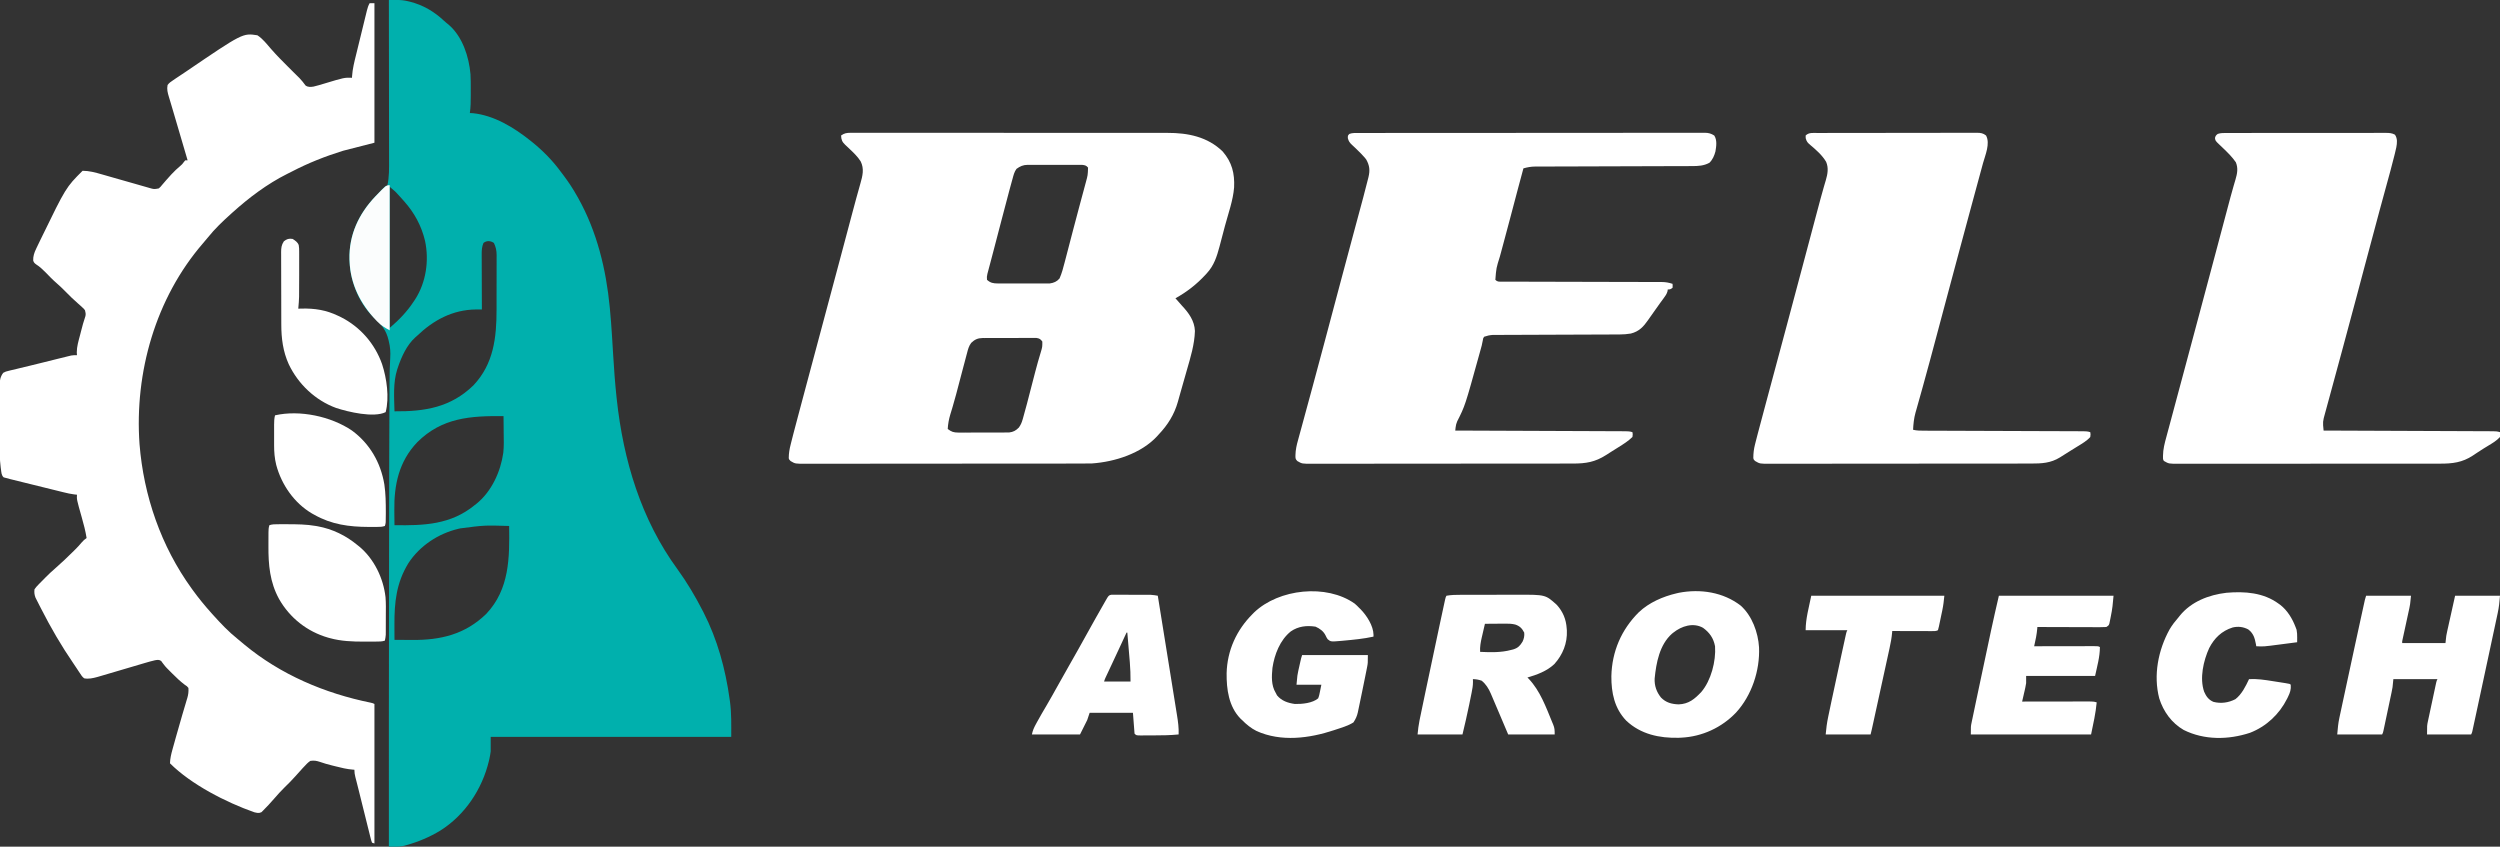
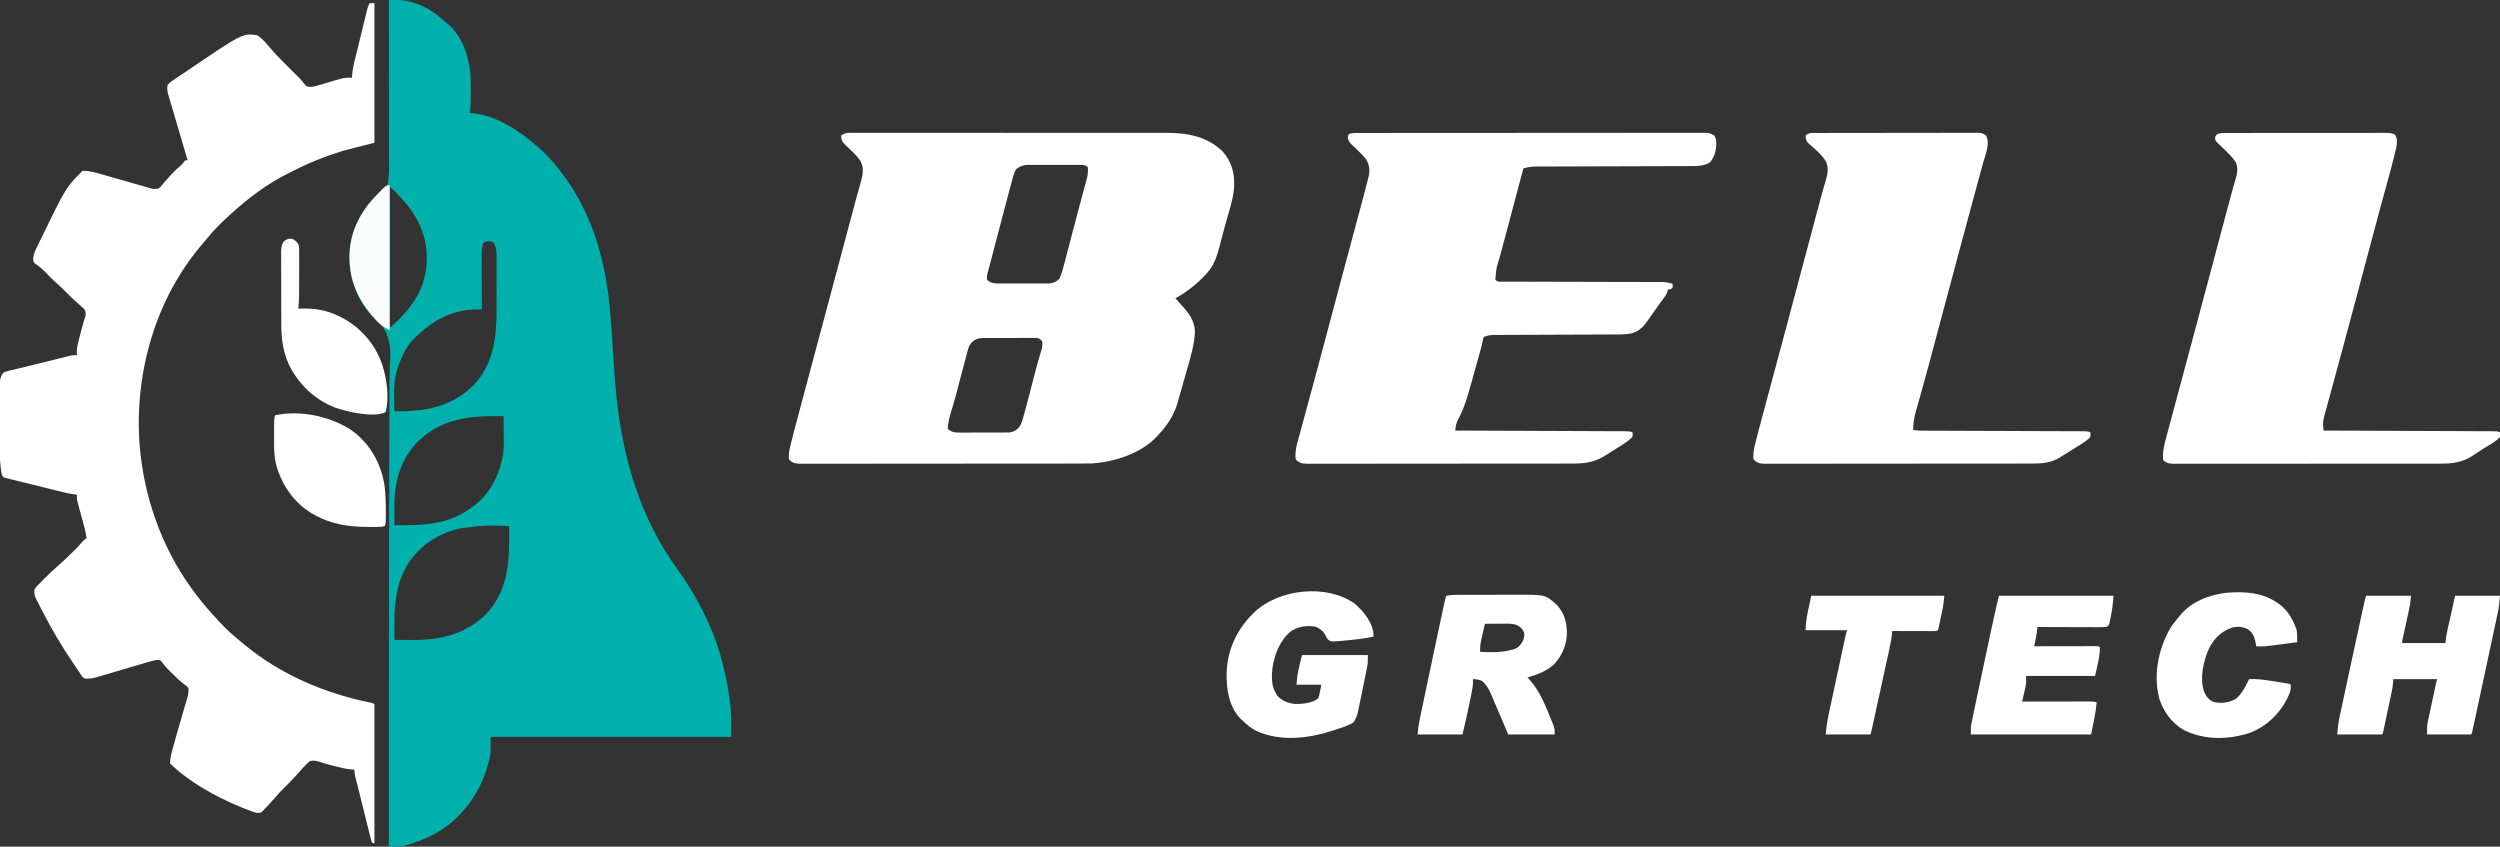
<svg xmlns="http://www.w3.org/2000/svg" version="1.1" width="3118" height="1056">
  <rect width="100%" height="100%" fill="#333333" stroke="none" />
  <path d="M0 0 C2.399 -0.017 4.798 -0.029 7.198 -0.039 C7.872 -0.045 8.547 -0.05 9.243 -0.055 C14.329 -0.071 19.008 0.357 23.938 1.562 C24.683 1.738 25.428 1.914 26.196 2.095 C42.504 6.2 56.457 14.363 68.699 25.863 C70.754 27.772 72.873 29.501 75.062 31.25 C91.975 46.082 99.906 70.882 101.797 92.588 C102.176 98.96 102.147 105.335 102.13 111.716 C102.125 114.127 102.13 116.538 102.137 118.949 C102.14 126.358 102.069 133.652 101 141 C102.299 141.062 103.599 141.124 104.938 141.188 C131.245 143.926 155.755 158.929 176 175 C176.571 175.452 177.142 175.905 177.73 176.371 C191.22 187.169 203.386 199.338 213.681 213.223 C215.041 215.055 216.421 216.869 217.805 218.684 C224.173 227.109 229.845 235.784 235 245 C235.642 246.14 235.642 246.14 236.296 247.303 C259.542 288.988 270.884 335.749 275.461 382.98 C275.524 383.633 275.588 384.286 275.653 384.959 C276.723 396.077 277.542 407.205 278.246 418.352 C278.296 419.136 278.345 419.92 278.396 420.728 C278.851 427.965 279.292 435.203 279.727 442.441 C280.8 460.251 282.068 478.009 283.984 495.75 C284.064 496.492 284.143 497.234 284.225 497.998 C292.431 573.964 314.552 647.934 360.052 710.081 C371.764 726.2 381.873 743.304 391 761 C391.706 762.362 391.706 762.362 392.425 763.751 C409.814 797.682 419.775 834.354 425 872 C425.131 872.93 425.263 873.859 425.398 874.817 C427.411 889.634 427 903.908 427 919 C328 919 229 919 127 919 C127 924.94 127 930.88 127 937 C126.559 940.401 126.12 943.411 125.312 946.688 C125.132 947.472 124.951 948.256 124.765 949.064 C116.38 984.24 94.86 1016.61 64 1036 C50.718 1043.997 36.933 1049.859 22 1054 C21.29 1054.206 20.581 1054.412 19.85 1054.625 C15.243 1055.824 10.97 1056.09 6.206 1056.051 C5.042 1056.044 3.878 1056.036 2.678 1056.029 C1.795 1056.019 0.911 1056.01 0 1056 C-0.057 966.109 -0.093 876.217 0.39 585.409 C0.424 576.139 0.458 566.869 0.49 557.599 C0.538 543.563 0.593 529.526 0.653 515.49 C0.673 510.662 0.692 505.834 0.709 501.005 C0.729 495.471 0.753 489.936 0.78 484.401 C0.79 482.421 0.797 480.44 0.803 478.46 C0.837 467.61 1.057 456.805 1.704 445.973 C2.094 439.061 1.713 432.739 0 426 C-0.147 425.356 -0.295 424.713 -0.446 424.05 C-3.247 412.326 -8.48 405.636 -17.238 397.551 C-36.168 380.073 -47.323 354.001 -48.91 328.488 C-48.94 327.667 -48.969 326.846 -49 326 C-49.04 325.148 -49.08 324.296 -49.121 323.418 C-49.878 293.005 -37.583 266.81 -17.047 245.172 C-16.032 244.113 -15.017 243.056 -14 242 C-13.266 241.233 -13.266 241.233 -12.518 240.451 C-6.611 234.304 -6.611 234.304 -4 232 C-3.34 232 -2.68 232 -2 232 C0.559 220.877 0.269 209.787 0.227 198.442 C0.226 196.273 0.227 194.104 0.228 191.935 C0.229 186.076 0.217 180.217 0.203 174.359 C0.19 168.225 0.189 162.091 0.187 155.957 C0.181 144.355 0.164 132.753 0.144 121.152 C0.122 107.938 0.111 94.724 0.101 81.509 C0.08 54.34 0.045 27.17 0 0 Z M1 233 C1 291.08 1 349.16 1 409 C12.726 398.949 22.532 388.895 31 376 C31.574 375.149 32.147 374.298 32.738 373.422 C46.454 352.015 50.349 325.043 45.098 300.355 C40.606 281.525 31.831 265.42 19 251 C18.516 250.455 18.031 249.911 17.532 249.35 C15.968 247.6 14.393 245.86 12.812 244.125 C12.325 243.589 11.838 243.053 11.337 242.501 C10.623 241.731 10.623 241.731 9.895 240.945 C9.481 240.497 9.066 240.048 8.64 239.586 C6.223 237.249 3.583 235.153 1 233 Z M118 303 C116.061 307.606 115.722 311.821 115.773 316.75 C115.773 317.501 115.772 318.253 115.772 319.028 C115.773 321.495 115.789 323.962 115.805 326.43 C115.808 328.147 115.811 329.865 115.813 331.583 C115.821 336.091 115.841 340.599 115.863 345.106 C115.883 349.711 115.892 354.317 115.902 358.922 C115.924 367.948 115.958 376.974 116 386 C114.982 385.995 114.982 385.995 113.944 385.99 C113.049 385.987 112.155 385.984 111.233 385.981 C110.348 385.978 109.463 385.975 108.552 385.971 C79.412 386.302 55.454 399.363 35 419 C34.033 419.837 34.033 419.837 33.047 420.691 C22.224 430.376 15.492 445.457 11 459 C10.776 459.672 10.551 460.344 10.32 461.036 C5.103 477.688 6.624 495.768 7 513 C45.201 513.327 77.263 508.015 105.508 480.562 C130.717 453.86 134.328 421.022 134.301 385.891 C134.305 383.741 134.309 381.592 134.314 379.442 C134.321 374.982 134.321 370.521 134.316 366.061 C134.31 360.358 134.327 354.656 134.35 348.954 C134.365 344.534 134.366 340.114 134.363 335.694 C134.363 333.591 134.368 331.487 134.378 329.384 C134.391 326.451 134.384 323.519 134.372 320.587 C134.38 319.731 134.388 318.875 134.395 317.992 C134.346 312.355 133.418 308.122 131 303 C126.822 300.215 122.128 299.757 118 303 Z M35.439 551.495 C12.613 575.367 6.333 604.668 6.812 636.688 C6.828 638.48 6.841 640.272 6.854 642.064 C6.886 646.377 6.937 650.688 7 655 C43.78 655.586 77.333 654.358 107 630 C107.703 629.461 108.405 628.922 109.129 628.367 C128.148 613.075 139.447 588.162 142.73 564.533 C143.616 556.213 143.299 547.79 143.188 539.438 C143.172 537.443 143.159 535.449 143.146 533.455 C143.114 528.636 143.062 523.818 143 519 C101.866 518.542 66.219 520.868 35.439 551.495 Z M89 659 C88.264 659.166 87.529 659.333 86.771 659.504 C61.692 665.431 38.66 680.574 24.438 702.25 C9.321 726.869 6.8 751.014 6.938 779.312 C6.943 781.132 6.947 782.952 6.951 784.771 C6.962 789.181 6.979 793.59 7 798 C12.385 798.05 17.771 798.086 23.156 798.11 C24.98 798.12 26.804 798.133 28.628 798.151 C64.669 798.488 95.121 791.21 121.508 765.562 C150.522 734.83 150.565 695.615 150 656 C119.309 655.059 119.309 655.059 89 659 Z " fill="#00B0AD" transform="translate(485,0)" />
  <path d="M0 0 C1.98 0 3.96 0 6 0 C6 57.42 6 114.84 6 174 C-6.87 177.3 -19.74 180.6 -33 184 C-55.266 190.91 -76.439 199.251 -97.101 210.02 C-99.028 211.014 -100.969 211.975 -102.914 212.934 C-127.73 225.361 -150.414 242.485 -171 261 C-171.574 261.516 -172.148 262.032 -172.739 262.563 C-183.02 271.851 -193.061 281.284 -201.707 292.148 C-203.698 294.624 -205.746 297.034 -207.831 299.431 C-266.943 367.799 -293.343 460.566 -286.984 549.855 C-281.857 614.432 -260.068 677.426 -222 730 C-221.527 730.657 -221.055 731.313 -220.568 731.99 C-213.233 742.131 -205.366 751.695 -197 761 C-196.489 761.568 -195.979 762.137 -195.453 762.723 C-185.823 773.395 -176.033 783.852 -164.754 792.805 C-161.926 795.059 -159.186 797.399 -156.438 799.75 C-111.008 837.453 -55.982 860.734 1.467 872.418 C4 873 4 873 6 874 C6 931.42 6 988.84 6 1048 C5.01 1047.67 4.02 1047.34 3 1047 C1.983 1044.292 1.983 1044.292 1.071 1040.623 C0.901 1039.956 0.731 1039.289 0.557 1038.602 C-0.004 1036.382 -0.547 1034.158 -1.09 1031.934 C-1.478 1030.381 -1.868 1028.829 -2.259 1027.277 C-3.29 1023.171 -4.305 1019.062 -5.317 1014.951 C-6.334 1010.83 -7.366 1006.713 -8.396 1002.596 C-10.093 995.811 -11.783 989.024 -13.454 982.233 C-14.336 978.657 -15.232 975.087 -16.152 971.521 C-16.339 970.793 -16.525 970.066 -16.717 969.316 C-17.072 967.934 -17.43 966.552 -17.793 965.172 C-18.615 961.954 -19 959.358 -19 956 C-19.559 955.967 -20.117 955.934 -20.693 955.9 C-28.373 955.302 -35.617 953.543 -43.062 951.625 C-44.277 951.321 -45.492 951.017 -46.744 950.703 C-51.866 949.404 -56.905 948.085 -61.871 946.273 C-66.273 944.804 -69.351 944.257 -74 945 C-76.931 946.969 -79.197 949.394 -81.562 952 C-82.183 952.648 -82.804 953.297 -83.443 953.965 C-86.544 957.231 -89.522 960.591 -92.465 964 C-96.74 968.92 -101.388 973.439 -106.039 978 C-110.584 982.492 -114.84 987.151 -119 992 C-123.587 997.209 -128.205 1002.413 -133.188 1007.25 C-133.759 1007.812 -134.33 1008.374 -134.918 1008.953 C-138.175 1010.591 -140.512 1009.794 -144 1009 C-179.112 996.638 -222.655 974.345 -249 948 C-248.844 942.073 -247.491 936.382 -245.883 930.707 C-245.67 929.934 -245.456 929.162 -245.237 928.366 C-244.54 925.846 -243.832 923.329 -243.125 920.812 C-242.636 919.05 -242.147 917.287 -241.659 915.524 C-239.118 906.383 -236.506 897.264 -233.824 888.164 C-233.443 886.865 -233.443 886.865 -233.053 885.539 C-231.833 881.389 -230.603 877.241 -229.354 873.099 C-228.909 871.596 -228.464 870.093 -228.02 868.59 C-227.814 867.922 -227.608 867.254 -227.396 866.565 C-226.141 862.277 -225.665 858.46 -226 854 C-227.752 851.839 -227.752 851.839 -230.375 850.188 C-236.131 845.852 -241.174 841.05 -246.25 835.938 C-247.006 835.182 -247.762 834.426 -248.541 833.647 C-249.642 832.536 -249.642 832.536 -250.766 831.402 C-251.844 830.315 -251.844 830.315 -252.943 829.207 C-255 827 -255 827 -256.822 824.625 C-257.391 823.884 -257.961 823.143 -258.547 822.379 C-259.025 821.705 -259.503 821.032 -259.995 820.338 C-262.669 818.553 -264.613 818.941 -267.696 819.48 C-271.997 820.451 -276.214 821.651 -280.438 822.914 C-281.435 823.207 -282.432 823.5 -283.459 823.801 C-286.641 824.737 -289.821 825.681 -293 826.625 C-295.073 827.236 -297.146 827.847 -299.219 828.457 C-303.369 829.679 -307.519 830.904 -311.668 832.13 C-318.194 834.058 -324.72 835.983 -331.25 837.898 C-332.256 838.195 -333.262 838.492 -334.299 838.798 C-335.236 839.073 -336.174 839.347 -337.141 839.63 C-337.961 839.871 -338.781 840.113 -339.626 840.361 C-344.961 841.797 -350.5 843.111 -356 842 C-358.437 840.213 -359.85 837.981 -361.438 835.438 C-361.897 834.756 -362.357 834.075 -362.831 833.374 C-363.783 831.955 -364.723 830.527 -365.649 829.09 C-366.89 827.17 -368.166 825.283 -369.465 823.402 C-384.394 801.666 -397.689 778.774 -409.648 755.287 C-410.377 753.857 -411.111 752.429 -411.849 751.003 C-412.888 748.991 -413.907 746.97 -414.922 744.945 C-415.813 743.19 -415.813 743.19 -416.722 741.399 C-418.135 737.64 -418.396 734.983 -418 731 C-416.4 728.709 -415.023 727.041 -413.062 725.125 C-412.563 724.611 -412.064 724.097 -411.55 723.568 C-410.048 722.029 -408.525 720.515 -407 719 C-406.19 718.166 -405.381 717.332 -404.547 716.473 C-400.61 712.446 -396.534 708.656 -392.27 704.98 C-384.245 697.978 -376.545 690.639 -369 683.125 C-368.377 682.507 -367.755 681.889 -367.113 681.252 C-364.378 678.507 -361.749 675.757 -359.312 672.742 C-357.303 670.359 -355.504 668.793 -353 667 C-354.37 658.266 -356.583 649.871 -359 641.375 C-365.376 618.828 -365.376 618.828 -365 613 C-366.149 612.875 -367.298 612.749 -368.482 612.62 C-372.838 612.073 -377.025 611.144 -381.28 610.082 C-382.065 609.89 -382.85 609.698 -383.658 609.5 C-386.227 608.871 -388.793 608.234 -391.359 607.598 C-393.154 607.155 -394.949 606.713 -396.744 606.271 C-400.494 605.347 -404.243 604.419 -407.991 603.49 C-412.793 602.298 -417.598 601.116 -422.403 599.935 C-426.104 599.025 -429.805 598.111 -433.505 597.194 C-435.277 596.756 -437.049 596.32 -438.821 595.885 C-441.294 595.277 -443.766 594.663 -446.237 594.047 C-447.333 593.78 -447.333 593.78 -448.451 593.507 C-450.31 593.04 -452.156 592.523 -454 592 C-455.177 591.693 -455.177 591.693 -456.377 591.38 C-459.221 588.961 -459.248 585.387 -459.723 581.868 C-459.845 581.026 -459.966 580.184 -460.092 579.316 C-461.498 568.614 -461.453 557.889 -461.434 547.113 C-461.438 544.873 -461.443 542.632 -461.449 540.392 C-461.458 535.737 -461.456 531.082 -461.446 526.427 C-461.434 520.474 -461.455 514.523 -461.484 508.57 C-461.502 503.961 -461.502 499.351 -461.496 494.742 C-461.496 492.546 -461.502 490.351 -461.515 488.155 C-461.53 485.093 -461.519 482.032 -461.502 478.97 C-461.516 477.627 -461.516 477.627 -461.531 476.257 C-461.464 470.51 -460.511 465.694 -457 461 C-453.835 459.364 -453.835 459.364 -450.02 458.453 C-449.314 458.275 -448.609 458.097 -447.882 457.913 C-445.532 457.327 -443.174 456.789 -440.812 456.25 C-439.151 455.846 -437.49 455.439 -435.83 455.03 C-432.212 454.143 -428.59 453.275 -424.964 452.421 C-418.547 450.903 -412.153 449.3 -405.758 447.695 C-401.318 446.586 -396.878 445.48 -392.438 444.375 C-391.354 444.105 -390.27 443.835 -389.154 443.557 C-386.061 442.789 -382.966 442.03 -379.871 441.273 C-378.946 441.043 -378.02 440.812 -377.067 440.574 C-376.207 440.366 -375.348 440.158 -374.463 439.943 C-373.718 439.76 -372.973 439.577 -372.206 439.388 C-369.767 438.959 -367.472 438.934 -365 439 C-365.079 437.844 -365.157 436.687 -365.238 435.496 C-365.234 428.145 -363.036 421.121 -361.188 414.062 C-360.827 412.647 -360.467 411.231 -360.107 409.814 C-358.411 403.176 -356.664 396.588 -354.411 390.111 C-353.896 387.466 -354.275 385.579 -355 383 C-356.313 381.169 -356.313 381.169 -358.062 379.625 C-358.61 379.102 -359.158 378.578 -359.723 378.039 C-361.055 376.846 -362.394 375.661 -363.75 374.495 C-369.451 369.579 -374.731 364.333 -380 358.961 C-383.229 355.694 -386.484 352.53 -389.969 349.535 C-395.16 345.065 -399.876 340.14 -404.645 335.229 C-408.112 331.707 -411.361 328.701 -415.531 326.035 C-417.802 324.394 -418.825 323.608 -419.604 320.896 C-419.796 315.632 -418.28 311.137 -416 306.438 C-415.658 305.703 -415.316 304.968 -414.964 304.211 C-413.669 301.461 -412.337 298.731 -411 296 C-410.404 294.774 -409.808 293.547 -409.212 292.32 C-378.744 229.744 -378.744 229.744 -358 209 C-349.773 209.008 -342.068 211.107 -334.23 213.387 C-333.033 213.726 -331.836 214.066 -330.602 214.415 C-326.794 215.497 -322.991 216.592 -319.188 217.688 C-316.678 218.404 -314.168 219.119 -311.658 219.834 C-310.427 220.185 -309.196 220.535 -307.928 220.897 C-305.475 221.595 -303.021 222.293 -300.567 222.991 C-299.378 223.33 -298.188 223.668 -296.962 224.017 C-295.799 224.348 -294.635 224.679 -293.436 225.019 C-291.177 225.664 -288.919 226.313 -286.661 226.965 C-283.606 227.847 -280.548 228.716 -277.488 229.582 C-276.593 229.845 -275.698 230.107 -274.776 230.378 C-268.912 232.074 -268.912 232.074 -263 231 C-260.832 229.136 -260.832 229.136 -258.875 226.688 C-258.099 225.786 -257.323 224.885 -256.523 223.957 C-255.691 222.981 -254.858 222.005 -254 221 C-252.185 218.942 -250.348 216.904 -248.5 214.875 C-248.039 214.368 -247.578 213.861 -247.103 213.338 C-243.576 209.511 -239.825 206.067 -235.871 202.691 C-233.788 200.902 -233.788 200.902 -231.625 198 C-231.089 197.34 -230.553 196.68 -230 196 C-229.01 196 -228.02 196 -227 196 C-227.359 194.779 -227.359 194.779 -227.726 193.533 C-232.945 175.786 -238.165 158.04 -243.384 140.294 C-243.686 139.267 -243.686 139.267 -243.994 138.22 C-244.393 136.866 -244.79 135.511 -245.188 134.157 C-246.244 130.558 -247.31 126.963 -248.389 123.372 C-248.617 122.606 -248.846 121.84 -249.082 121.051 C-249.519 119.586 -249.96 118.122 -250.404 116.659 C-251.968 111.408 -253.064 107.411 -252 102 C-250.081 99.369 -247.702 97.778 -245 96 C-244.139 95.408 -243.278 94.817 -242.391 94.207 C-240.386 92.85 -238.37 91.511 -236.344 90.188 C-234.078 88.705 -231.83 87.212 -229.594 85.688 C-158.309 37.207 -158.309 37.207 -140 40 C-133.304 44.259 -128.173 51.087 -123 57 C-116.158 64.806 -108.94 72.161 -101.561 79.455 C-99.366 81.628 -97.184 83.816 -95 86 C-94.198 86.79 -93.396 87.58 -92.57 88.395 C-91.763 89.192 -90.956 89.99 -90.125 90.812 C-89.254 91.672 -88.382 92.532 -87.484 93.418 C-84.711 96.301 -82.287 99.35 -79.961 102.602 C-76.765 104.881 -73.718 104.526 -70 104 C-65.399 102.92 -60.894 101.567 -56.375 100.188 C-31.59 92.714 -31.59 92.714 -22 93 C-21.976 92.415 -21.953 91.829 -21.928 91.226 C-21.33 81.891 -19.052 73.051 -16.816 64.004 C-16.396 62.281 -15.976 60.557 -15.557 58.833 C-14.682 55.243 -13.801 51.653 -12.917 48.065 C-11.784 43.468 -10.662 38.869 -9.544 34.268 C-8.681 30.718 -7.812 27.17 -6.942 23.621 C-6.527 21.925 -6.113 20.229 -5.7 18.532 C-5.123 16.167 -4.54 13.803 -3.955 11.44 C-3.786 10.742 -3.618 10.044 -3.443 9.325 C-2.613 5.999 -1.707 2.985 0 0 Z " fill="#FFFFFF" transform="translate(461,4)" />
  <path d="M0 0 C0.706 -0.004 1.411 -0.008 2.138 -0.012 C4.509 -0.022 6.879 -0.011 9.249 0.001 C10.964 -0.002 12.678 -0.006 14.393 -0.012 C19.109 -0.022 23.825 -0.014 28.541 -0.003 C33.626 0.006 38.71 -0.002 43.795 -0.009 C53.761 -0.018 63.726 -0.012 73.692 0.001 C85.301 0.014 96.909 0.013 108.518 0.01 C129.239 0.007 149.96 0.019 170.681 0.039 C190.777 0.058 210.873 0.065 230.968 0.059 C252.849 0.053 274.73 0.053 296.611 0.065 C298.947 0.066 301.282 0.067 303.618 0.068 C304.767 0.069 305.916 0.069 307.1 0.07 C315.186 0.074 323.272 0.073 331.357 0.072 C341.222 0.069 351.088 0.075 360.953 0.089 C365.983 0.096 371.014 0.101 376.044 0.096 C380.657 0.092 385.269 0.097 389.882 0.11 C391.543 0.112 393.205 0.112 394.866 0.108 C420.36 0.05 444.995 4.871 463.911 23.375 C475.456 36.824 478.899 50.619 478.089 68.059 C476.852 84.224 470.782 100.705 466.621 116.362 C465.661 119.975 464.712 123.59 463.764 127.206 C463.02 130.04 462.27 132.871 461.517 135.703 C460.996 137.669 460.482 139.637 459.967 141.606 C456.542 154.406 453.051 165.554 443.911 175.375 C443.436 175.896 442.96 176.418 442.471 176.956 C431.578 188.809 419.019 198.605 404.911 206.375 C408.902 211.087 408.902 211.087 413.068 215.644 C421.511 224.593 428.726 234.539 429.224 247.187 C428.728 264 423.716 280.147 419.099 296.187 C418.488 298.336 417.878 300.485 417.269 302.634 C416.073 306.849 414.869 311.062 413.659 315.272 C412.502 319.303 411.358 323.337 410.228 327.376 C409.961 328.326 409.694 329.276 409.418 330.254 C408.921 332.023 408.427 333.793 407.937 335.564 C403.463 351.42 395.257 364.512 383.911 376.375 C383.008 377.39 383.008 377.39 382.087 378.426 C362.216 399.934 329.313 410.38 300.911 412.375 C295.857 412.519 290.803 412.519 285.747 412.515 C284.222 412.518 282.696 412.521 281.17 412.524 C276.999 412.532 272.828 412.534 268.657 412.535 C264.151 412.537 259.644 412.544 255.138 412.551 C245.297 412.564 235.457 412.571 225.616 412.575 C219.471 412.578 213.325 412.582 207.18 412.586 C190.159 412.599 173.139 412.609 156.118 412.612 C155.03 412.613 153.942 412.613 152.821 412.613 C151.185 412.613 151.185 412.613 149.517 412.614 C147.307 412.614 145.097 412.615 142.888 412.615 C141.244 412.615 141.244 412.615 139.566 412.616 C121.786 412.62 104.005 412.637 86.224 412.66 C67.961 412.684 49.699 412.696 31.437 412.698 C21.185 412.699 10.934 412.704 0.683 412.722 C-8.04 412.738 -16.763 412.743 -25.486 412.735 C-29.936 412.731 -34.387 412.732 -38.837 412.746 C-42.911 412.759 -46.985 412.757 -51.059 412.745 C-52.533 412.743 -54.006 412.746 -55.48 412.755 C-69.261 412.831 -69.261 412.831 -75.089 409.375 C-77.089 407.375 -77.089 407.375 -77.358 405.549 C-77.326 399.689 -76.423 394.415 -74.967 388.75 C-74.743 387.844 -74.518 386.937 -74.287 386.003 C-73.568 383.124 -72.831 380.249 -72.089 377.375 C-71.853 376.461 -71.618 375.548 -71.376 374.607 C-69.629 367.85 -67.832 361.106 -66.03 354.363 C-65.447 352.176 -64.865 349.988 -64.283 347.8 C-62.731 341.972 -61.176 336.144 -59.62 330.316 C-58.311 325.411 -57.004 320.506 -55.696 315.601 C-47.196 283.701 -38.661 251.809 -30.091 219.927 C-24.621 199.576 -19.176 179.218 -13.753 158.855 C-13.116 156.465 -12.479 154.074 -11.842 151.684 C-9.035 141.144 -6.228 130.603 -3.425 120.061 C-1.992 114.674 -0.559 109.288 0.876 103.902 C1.148 102.882 1.42 101.862 1.699 100.811 C5.047 88.252 8.427 75.705 12.001 63.208 C14.719 53.683 16.974 44.974 12.349 35.676 C8.634 29.73 3.531 24.894 -1.53 20.097 C-2.119 19.532 -2.707 18.966 -3.313 18.384 C-4.473 17.275 -5.646 16.182 -6.834 15.104 C-10.689 11.428 -11.866 8.9 -12.089 3.375 C-7.957 0.409 -5.043 -0 0 0 Z M206.73 44.952 C203.944 48.663 203.023 52.695 201.818 57.136 C201.526 58.172 201.235 59.208 200.935 60.275 C199.906 63.969 198.905 67.671 197.911 71.375 C197.721 72.084 197.531 72.793 197.334 73.524 C194.208 85.181 191.15 96.856 188.104 108.534 C186.955 112.935 185.802 117.336 184.65 121.736 C182.667 129.308 180.691 136.882 178.719 144.457 C177.565 148.884 176.402 153.308 175.227 157.729 C174.713 159.661 174.203 161.593 173.693 163.526 C173.088 165.812 172.48 168.098 171.866 170.382 C171.604 171.375 171.343 172.369 171.074 173.393 C170.847 174.242 170.621 175.091 170.387 175.966 C169.627 179.656 169.627 179.656 169.911 183.375 C174.266 187.302 177.711 187.878 183.458 187.892 C184.189 187.899 184.92 187.906 185.673 187.914 C188.074 187.931 190.475 187.92 192.876 187.906 C194.555 187.909 196.233 187.913 197.912 187.918 C201.425 187.923 204.937 187.915 208.45 187.896 C212.94 187.873 217.43 187.887 221.92 187.911 C225.385 187.925 228.85 187.92 232.315 187.91 C233.97 187.907 235.625 187.911 237.28 187.92 C239.599 187.93 241.916 187.914 244.235 187.892 C246.21 187.888 246.21 187.888 248.225 187.883 C253.143 187.205 257 185.598 260.335 181.719 C263.236 175.227 264.979 168.456 266.747 161.582 C267.107 160.212 267.467 158.843 267.827 157.474 C268.791 153.807 269.744 150.137 270.695 146.467 C271.686 142.646 272.687 138.827 273.687 135.008 C274.906 130.348 276.125 125.689 277.339 121.028 C279.91 111.166 282.524 101.317 285.173 91.476 C286.136 87.887 287.099 84.297 288.061 80.708 C288.664 78.463 289.271 76.219 289.88 73.976 C290.723 70.87 291.555 67.762 292.384 64.652 C292.628 63.765 292.872 62.879 293.123 61.965 C295.636 52.779 295.636 52.779 295.911 43.375 C293.61 40.681 292.07 40.393 288.548 39.994 C287.193 39.976 285.839 39.975 284.484 39.987 C283.742 39.981 283 39.976 282.236 39.971 C279.786 39.957 277.337 39.966 274.888 39.976 C273.182 39.974 271.475 39.971 269.769 39.968 C266.193 39.963 262.617 39.97 259.041 39.984 C254.466 40.001 249.891 39.991 245.316 39.973 C241.791 39.962 238.267 39.966 234.743 39.973 C233.057 39.975 231.37 39.973 229.684 39.966 C227.321 39.958 224.96 39.97 222.597 39.987 C221.905 39.98 221.213 39.974 220.5 39.968 C214.938 40.04 211.18 41.735 206.73 44.952 Z M150.218 261.978 C147.258 265.828 146.19 270.085 145.001 274.73 C144.754 275.645 144.506 276.559 144.251 277.501 C143.456 280.455 142.683 283.415 141.911 286.375 C141.386 288.347 140.858 290.319 140.33 292.291 C138.418 299.449 136.539 306.615 134.664 313.783 C133.855 316.873 133.042 319.962 132.228 323.051 C131.962 324.061 131.696 325.072 131.422 326.113 C130.016 331.403 128.545 336.667 126.977 341.911 C126.658 342.981 126.338 344.051 126.009 345.153 C125.4 347.177 124.782 349.199 124.154 351.218 C122.325 357.276 121.291 363.056 120.911 369.375 C125.521 372.949 128.3 373.876 134.29 373.876 C135.003 373.882 135.716 373.887 136.451 373.893 C138.792 373.905 141.133 373.889 143.474 373.871 C145.11 373.871 146.746 373.872 148.382 373.875 C151.805 373.877 155.228 373.864 158.651 373.841 C163.029 373.813 167.406 373.816 171.784 373.828 C175.161 373.835 178.538 373.828 181.914 373.815 C183.528 373.811 185.142 373.81 186.756 373.814 C189.015 373.817 191.273 373.801 193.533 373.779 C194.816 373.773 196.099 373.768 197.421 373.762 C202.755 373.17 205.912 371.394 209.642 367.592 C211.962 364.303 213.098 361.75 214.224 357.902 C214.421 357.234 214.619 356.566 214.822 355.877 C218.266 343.989 221.28 331.972 224.38 319.99 C225.948 313.931 227.521 307.873 229.099 301.816 C229.431 300.539 229.764 299.262 230.106 297.946 C232.247 289.775 234.513 281.66 236.995 273.587 C238.931 267.068 238.931 267.068 238.911 260.375 C236.618 257.305 235.424 256.452 231.586 255.874 C230.249 255.853 228.912 255.854 227.576 255.873 C226.844 255.868 226.112 255.862 225.357 255.857 C222.94 255.844 220.524 255.861 218.107 255.879 C216.423 255.878 214.739 255.877 213.055 255.874 C209.526 255.873 205.998 255.885 202.469 255.908 C197.954 255.937 193.439 255.934 188.924 255.921 C185.447 255.914 181.969 255.922 178.491 255.934 C176.827 255.939 175.163 255.939 173.498 255.935 C171.167 255.932 168.837 255.949 166.506 255.971 C165.481 255.964 165.481 255.964 164.437 255.957 C158.401 256.05 154.526 257.814 150.218 261.978 Z " fill="#FFFFFF" transform="translate(1061.089,165.625)" />
  <path d="M0 0 C0.754 -0.002 1.508 -0.004 2.285 -0.006 C4.827 -0.012 7.368 -0.01 9.909 -0.009 C11.744 -0.012 13.579 -0.015 15.414 -0.018 C20.467 -0.026 25.52 -0.028 30.573 -0.029 C36.018 -0.03 41.463 -0.038 46.908 -0.045 C58.819 -0.058 70.73 -0.064 82.641 -0.069 C90.075 -0.072 97.508 -0.076 104.942 -0.08 C125.513 -0.092 146.084 -0.103 166.655 -0.106 C167.972 -0.106 169.289 -0.107 170.646 -0.107 C171.979 -0.107 173.313 -0.107 174.646 -0.107 C177.321 -0.108 179.996 -0.108 182.672 -0.109 C183.335 -0.109 183.998 -0.109 184.681 -0.109 C206.196 -0.113 227.711 -0.129 249.225 -0.152 C271.968 -0.177 294.711 -0.19 317.453 -0.192 C329.852 -0.192 342.251 -0.198 354.651 -0.216 C365.206 -0.232 375.762 -0.237 386.317 -0.229 C391.705 -0.225 397.093 -0.226 402.481 -0.24 C407.411 -0.252 412.341 -0.251 417.27 -0.239 C419.056 -0.237 420.842 -0.24 422.628 -0.249 C425.052 -0.26 427.475 -0.253 429.898 -0.241 C430.595 -0.248 431.292 -0.256 432.01 -0.264 C436.577 -0.214 439.711 0.7 443.575 3.131 C447.313 8.739 446.19 16.565 445.075 23.03 C443.635 28.349 441.587 33.249 437.575 37.131 C430.575 40.95 423.673 41.28 415.897 41.276 C415.036 41.28 414.175 41.283 413.287 41.287 C410.409 41.298 407.53 41.301 404.651 41.305 C402.585 41.311 400.518 41.318 398.451 41.325 C394.004 41.34 389.556 41.352 385.109 41.361 C378.074 41.377 371.04 41.401 364.005 41.426 C344.003 41.497 324 41.557 303.998 41.608 C292.948 41.637 281.899 41.672 270.849 41.715 C263.859 41.742 256.868 41.76 249.877 41.771 C245.525 41.78 241.173 41.797 236.821 41.817 C234.805 41.825 232.79 41.829 230.774 41.829 C228.018 41.83 225.263 41.843 222.507 41.86 C221.316 41.856 221.316 41.856 220.102 41.852 C214.961 41.899 210.523 42.718 205.575 44.131 C203.268 52.528 201.026 60.94 198.801 69.358 C198.437 70.734 198.073 72.11 197.709 73.486 C195.933 80.198 194.159 86.91 192.387 93.622 C191.37 97.47 190.354 101.318 189.337 105.167 C189.134 105.931 188.932 106.696 188.724 107.484 C186.022 117.706 183.291 127.92 180.532 138.128 C179.638 141.446 178.745 144.764 177.853 148.083 C177.298 150.136 176.74 152.189 176.179 154.241 C171.71 168.463 171.71 168.463 170.575 183.131 C173.144 185.7 174.847 185.377 178.349 185.406 C179.57 185.401 179.57 185.401 180.817 185.396 C181.679 185.401 182.542 185.405 183.43 185.41 C186.337 185.422 189.244 185.42 192.152 185.419 C194.229 185.425 196.307 185.431 198.384 185.439 C202.868 185.454 207.351 185.463 211.834 185.467 C218.922 185.474 226.011 185.495 233.099 185.519 C248.154 185.569 263.208 185.601 278.262 185.631 C294.496 185.664 310.729 185.7 326.963 185.756 C334.009 185.779 341.055 185.793 348.101 185.799 C352.489 185.805 356.876 185.819 361.263 185.835 C363.296 185.841 365.33 185.844 367.364 185.843 C370.142 185.841 372.92 185.852 375.698 185.866 C376.501 185.863 377.304 185.86 378.132 185.856 C382.977 185.897 386.974 186.595 391.575 188.131 C391.762 190.506 391.762 190.506 391.575 193.131 C388.575 195.131 388.575 195.131 385.575 195.131 C385.499 195.828 385.423 196.524 385.344 197.241 C384.377 200.876 382.49 203.426 380.262 206.381 C379.35 207.623 378.439 208.865 377.528 210.108 C377.046 210.761 376.565 211.413 376.069 212.086 C374.021 214.89 372.029 217.733 370.038 220.579 C368.032 223.442 366.008 226.292 363.983 229.142 C363.082 230.415 362.186 231.692 361.296 232.972 C355.299 241.603 349.988 247.473 339.575 250.131 C334.795 250.927 330.207 251.261 325.364 251.276 C324.328 251.281 324.328 251.281 323.27 251.287 C320.972 251.297 318.675 251.301 316.378 251.305 C314.723 251.311 313.068 251.318 311.414 251.325 C307.859 251.34 304.305 251.352 300.751 251.361 C295.128 251.377 289.505 251.401 283.882 251.426 C267.896 251.497 251.909 251.557 235.923 251.608 C227.087 251.637 218.251 251.672 209.415 251.715 C203.828 251.742 198.241 251.76 192.654 251.771 C189.176 251.78 185.698 251.797 182.22 251.817 C180.611 251.825 179.001 251.829 177.392 251.829 C175.189 251.83 172.988 251.843 170.785 251.86 C169.555 251.864 168.324 251.868 167.056 251.873 C163.306 252.151 160.116 252.874 156.575 254.131 C155.248 256.137 155.248 256.137 154.926 258.71 C154.608 260.197 154.608 260.197 154.283 261.715 C154.049 262.843 153.816 263.97 153.575 265.131 C152.87 267.757 152.15 270.375 151.411 272.991 C151.011 274.436 150.611 275.881 150.213 277.326 C132.776 340.281 132.776 340.281 122.993 359.631 C121.829 362.504 121.311 364.363 120.986 367.35 C120.85 368.598 120.715 369.846 120.575 371.131 C121.696 371.136 122.816 371.14 123.971 371.144 C151.211 371.247 178.451 371.356 205.69 371.471 C218.863 371.526 232.036 371.58 245.209 371.629 C256.687 371.672 268.165 371.718 279.643 371.768 C285.724 371.795 291.804 371.82 297.885 371.841 C303.603 371.86 309.322 371.884 315.04 371.912 C317.143 371.921 319.246 371.929 321.349 371.935 C324.212 371.943 327.075 371.957 329.938 371.973 C330.777 371.974 331.617 371.975 332.482 371.976 C335.767 372 338.436 372.085 341.575 373.131 C342.012 375.756 342.012 375.756 341.575 379.131 C336.265 384.289 330.211 388.103 323.95 392.006 C322.974 392.619 321.997 393.232 320.992 393.863 C319.059 395.075 317.124 396.285 315.189 397.493 C312.991 398.87 310.808 400.266 308.633 401.678 C294.917 410.46 283.448 412.283 267.455 412.272 C266.006 412.274 264.557 412.277 263.108 412.281 C259.136 412.289 255.163 412.291 251.19 412.291 C246.903 412.293 242.615 412.301 238.327 412.308 C228.958 412.321 219.588 412.327 210.218 412.332 C204.368 412.334 198.518 412.339 192.667 412.343 C176.468 412.355 160.268 412.366 144.068 412.369 C143.032 412.369 141.996 412.369 140.929 412.37 C139.89 412.37 138.852 412.37 137.781 412.37 C135.677 412.371 133.572 412.371 131.468 412.372 C130.424 412.372 129.38 412.372 128.305 412.372 C111.377 412.376 94.45 412.394 77.522 412.417 C60.141 412.441 42.76 412.453 25.379 412.454 C15.621 412.455 5.863 412.461 -3.895 412.479 C-12.201 412.495 -20.507 412.5 -28.813 412.491 C-33.051 412.488 -37.288 412.488 -41.526 412.503 C-45.406 412.515 -49.286 412.514 -53.166 412.502 C-54.569 412.5 -55.972 412.503 -57.375 412.512 C-70.508 412.588 -70.508 412.588 -76.425 409.131 C-79.027 406.53 -78.722 405.395 -78.735 401.772 C-78.616 395.145 -77.262 389.233 -75.468 382.881 C-74.997 381.143 -74.997 381.143 -74.517 379.369 C-73.844 376.89 -73.164 374.412 -72.478 371.937 C-71.433 368.16 -70.408 364.379 -69.389 360.596 C-67.957 355.29 -66.519 349.987 -65.072 344.685 C-62.595 335.61 -60.125 326.534 -57.66 317.456 C-57.336 316.264 -57.336 316.264 -57.006 315.048 C-52.114 297.027 -47.292 278.988 -42.488 260.944 C-42.281 260.168 -42.075 259.393 -41.862 258.594 C-39.551 249.915 -37.241 241.236 -34.932 232.556 C-31.221 218.602 -27.503 204.65 -23.784 190.698 C-22.965 187.624 -22.145 184.55 -21.326 181.475 C-16.632 163.855 -11.921 146.238 -7.183 128.629 C-6.421 125.797 -5.659 122.965 -4.898 120.133 C-4.395 118.264 -3.892 116.394 -3.39 114.524 C-3.142 113.605 -2.895 112.685 -2.64 111.738 C-1.189 106.341 0.266 100.944 1.722 95.548 C2.628 92.188 3.532 88.827 4.436 85.466 C4.852 83.921 5.268 82.377 5.686 80.833 C7.836 72.887 9.918 64.926 11.86 56.927 C12.121 55.88 12.121 55.88 12.387 54.812 C14.364 46.51 13.716 40.548 9.575 33.131 C7.789 30.773 7.789 30.773 5.7 28.569 C4.528 27.289 4.528 27.289 3.333 25.983 C1.3 23.881 -0.749 21.851 -2.87 19.842 C-3.458 19.278 -4.046 18.715 -4.652 18.134 C-5.812 17.029 -6.984 15.937 -8.171 14.862 C-11.174 11.997 -12.327 10.5 -13.425 6.362 C-13.425 3.131 -13.425 3.131 -11.425 1.131 C-7.741 -0.237 -3.876 -0.01 0 0 Z " fill="#FFFFFF" transform="translate(1694.425,165.869)" />
  <path d="M0 0 C0.874 -0.003 1.748 -0.006 2.648 -0.009 C5.581 -0.018 8.514 -0.019 11.448 -0.021 C13.548 -0.025 15.649 -0.03 17.75 -0.036 C23.461 -0.049 29.171 -0.055 34.882 -0.06 C38.448 -0.063 42.014 -0.067 45.58 -0.071 C56.732 -0.085 67.885 -0.095 79.037 -0.098 C91.921 -0.103 104.804 -0.121 117.687 -0.149 C127.641 -0.171 137.594 -0.181 147.548 -0.182 C153.495 -0.184 159.443 -0.189 165.39 -0.207 C170.982 -0.224 176.574 -0.226 182.166 -0.217 C184.22 -0.216 186.274 -0.221 188.328 -0.231 C191.129 -0.243 193.929 -0.238 196.73 -0.227 C197.545 -0.235 198.36 -0.243 199.201 -0.251 C203.779 -0.211 206.809 0.252 210.428 3.14 C215.877 13.053 209.418 27.552 206.635 37.676 C206.136 39.518 205.638 41.36 205.141 43.203 C204.075 47.143 203.005 51.081 201.929 55.017 C200.213 61.299 198.51 67.585 196.809 73.871 C194.763 81.426 192.715 88.98 190.663 96.533 C186.028 113.595 181.44 130.67 176.864 147.748 C175.542 152.683 174.218 157.617 172.894 162.552 C168.092 180.447 163.303 198.346 158.527 216.249 C157.65 219.534 156.774 222.818 155.897 226.103 C155.607 227.191 155.316 228.278 155.017 229.399 C154.43 231.601 153.842 233.802 153.254 236.004 C151.795 241.471 150.337 246.938 148.879 252.405 C143.323 273.25 137.756 294.091 131.971 314.875 C131.559 316.359 131.147 317.842 130.735 319.326 C128.903 325.92 127.058 332.509 125.187 339.093 C124.556 341.348 123.926 343.604 123.296 345.859 C122.874 347.311 122.874 347.311 122.444 348.793 C120.483 355.88 119.782 362.804 119.428 370.14 C123.972 371.279 128.443 371.29 133.096 371.292 C134.404 371.298 134.404 371.298 135.738 371.305 C138.659 371.318 141.58 371.324 144.501 371.33 C146.595 371.338 148.69 371.346 150.784 371.355 C155.293 371.373 159.803 371.388 164.312 371.401 C171.438 371.421 178.563 371.449 185.688 371.477 C202.097 371.543 218.506 371.598 234.915 371.653 C249.959 371.704 265.002 371.757 280.045 371.818 C287.134 371.846 294.222 371.87 301.311 371.89 C305.713 371.903 310.115 371.921 314.517 371.939 C316.564 371.947 318.61 371.953 320.657 371.957 C323.443 371.963 326.229 371.975 329.015 371.989 C330.24 371.989 330.24 371.989 331.49 371.99 C334.729 372.011 337.333 372.109 340.428 373.14 C340.866 375.765 340.866 375.765 340.428 379.14 C336.131 384.042 330.111 387.442 324.616 390.828 C323.795 391.338 322.974 391.849 322.128 392.375 C320.418 393.436 318.706 394.495 316.993 395.552 C314.486 397.105 311.993 398.678 309.503 400.258 C307.937 401.24 306.37 402.222 304.803 403.203 C304.095 403.656 303.386 404.108 302.656 404.575 C291.006 411.794 279.713 412.29 266.308 412.281 C264.86 412.283 263.411 412.286 261.962 412.29 C257.989 412.298 254.017 412.3 250.044 412.3 C245.756 412.302 241.468 412.31 237.181 412.317 C227.811 412.33 218.442 412.336 209.072 412.341 C203.222 412.343 197.371 412.348 191.521 412.352 C175.321 412.364 159.122 412.375 142.922 412.378 C141.886 412.378 140.85 412.378 139.782 412.379 C138.744 412.379 137.705 412.379 136.635 412.379 C134.53 412.38 132.426 412.38 130.321 412.381 C129.278 412.381 128.234 412.381 127.158 412.381 C110.231 412.385 93.303 412.403 76.376 412.426 C58.995 412.45 41.614 412.462 24.233 412.463 C14.475 412.464 4.716 412.47 -5.042 412.488 C-13.348 412.504 -21.653 412.509 -29.959 412.5 C-34.197 412.497 -38.435 412.498 -42.673 412.512 C-46.553 412.524 -50.432 412.523 -54.312 412.511 C-55.715 412.509 -57.118 412.512 -58.521 412.521 C-71.654 412.597 -71.654 412.597 -77.572 409.14 C-79.572 407.14 -79.572 407.14 -79.832 405.063 C-79.786 399.271 -79.172 394.064 -77.724 388.465 C-77.507 387.59 -77.29 386.716 -77.066 385.816 C-76.254 382.585 -75.416 379.363 -74.572 376.14 C-74.402 375.491 -74.232 374.841 -74.056 374.172 C-71.046 362.683 -67.968 351.212 -64.884 339.743 C-63.605 334.985 -62.33 330.226 -61.055 325.466 C-58.152 314.639 -55.245 303.813 -52.336 292.987 C-51.118 288.453 -49.901 283.919 -48.683 279.385 C-48.336 278.09 -48.336 278.09 -47.981 276.77 C-45.922 269.098 -43.862 261.427 -41.803 253.756 C-40.897 250.38 -39.99 247.004 -39.084 243.628 C-32.229 218.1 -25.418 192.562 -18.634 167.015 C-6.461 121.179 -6.461 121.179 -1.085 101.071 C-0.466 98.758 0.152 96.444 0.769 94.13 C1.61 90.974 2.454 87.819 3.299 84.664 C3.56 83.689 3.821 82.715 4.09 81.711 C5.396 76.863 6.74 72.029 8.145 67.209 C8.562 65.778 8.562 65.778 8.987 64.318 C9.51 62.531 10.039 60.746 10.574 58.964 C12.844 51.238 14.24 43.677 10.991 36.015 C6.129 27.752 -1.319 21.255 -8.572 15.14 C-12.06 12.171 -13.373 10.923 -14.509 6.453 C-14.53 5.36 -14.55 4.267 -14.572 3.14 C-10.593 -0.839 -5.326 -0.006 0 0 Z " fill="#FFFFFF" transform="translate(2266.572,165.86)" />
  <path d="M0 0 C0.869 -0.002 1.738 -0.005 2.633 -0.007 C5.555 -0.013 8.478 -0.012 11.401 -0.012 C13.491 -0.015 15.582 -0.018 17.673 -0.022 C23.361 -0.031 29.049 -0.033 34.737 -0.034 C39.481 -0.034 44.225 -0.038 48.97 -0.042 C60.16 -0.05 71.351 -0.052 82.542 -0.052 C94.095 -0.051 105.648 -0.062 117.201 -0.077 C127.112 -0.09 137.023 -0.096 146.934 -0.095 C152.857 -0.095 158.78 -0.098 164.703 -0.108 C170.273 -0.118 175.843 -0.118 181.412 -0.111 C183.458 -0.11 185.504 -0.112 187.55 -0.118 C190.34 -0.126 193.129 -0.121 195.919 -0.114 C196.731 -0.119 197.544 -0.124 198.38 -0.129 C202.529 -0.104 205.93 0.077 209.587 2.134 C212.904 7.11 212.286 12.278 211.235 18.076 C210.74 20.346 210.205 22.603 209.653 24.86 C209.436 25.76 209.218 26.659 208.994 27.586 C205.74 40.823 202.071 53.955 198.466 67.1 C196.019 76.026 193.587 84.956 191.157 93.888 C190.767 95.319 190.767 95.319 190.37 96.779 C183.781 121.011 177.338 145.281 170.896 169.552 C168.112 180.04 165.327 190.529 162.54 201.017 C162.24 202.145 161.94 203.273 161.631 204.435 C156.245 224.7 150.805 244.949 145.323 265.187 C144.518 268.161 143.713 271.136 142.909 274.11 C139.532 286.595 136.15 299.078 132.744 311.555 C131.122 317.498 129.509 323.443 127.899 329.388 C127.244 331.8 126.586 334.21 125.924 336.62 C125.029 339.882 124.144 343.146 123.262 346.411 C122.873 347.81 122.873 347.81 122.477 349.238 C119.455 360.16 119.455 360.16 120.587 371.134 C122.26 371.14 122.26 371.14 123.967 371.147 C151.082 371.25 178.196 371.358 205.311 371.473 C218.423 371.528 231.536 371.582 244.648 371.631 C256.073 371.674 267.499 371.72 278.924 371.771 C284.977 371.797 291.029 371.822 297.082 371.843 C302.774 371.862 308.466 371.886 314.158 371.914 C316.252 371.924 318.345 371.931 320.438 371.937 C323.288 371.945 326.138 371.96 328.988 371.975 C329.823 371.976 330.659 371.977 331.52 371.978 C334.797 372.002 337.456 372.09 340.587 373.134 C341.024 375.759 341.024 375.759 340.587 379.134 C336.614 383.598 331.291 386.767 326.212 389.821 C324.806 390.68 323.401 391.541 321.997 392.403 C321.275 392.846 320.553 393.289 319.81 393.746 C317.545 395.16 315.311 396.613 313.083 398.083 C312.341 398.571 311.6 399.06 310.836 399.563 C309.424 400.496 308.015 401.435 306.611 402.379 C293.617 410.936 281.324 412.44 265.948 412.394 C264.491 412.397 263.035 412.401 261.578 412.406 C257.603 412.416 253.628 412.414 249.653 412.41 C245.356 412.407 241.059 412.416 236.762 412.424 C228.355 412.437 219.949 412.438 211.543 412.436 C204.711 412.434 197.879 412.436 191.047 412.44 C189.587 412.441 189.587 412.441 188.098 412.442 C186.12 412.443 184.142 412.445 182.165 412.446 C163.638 412.457 145.112 412.454 126.585 412.448 C109.635 412.443 92.685 412.454 75.736 412.473 C58.323 412.493 40.91 412.501 23.497 412.497 C13.725 412.495 3.952 412.498 -5.821 412.512 C-14.136 412.524 -22.45 412.525 -30.765 412.513 C-35.007 412.507 -39.249 412.506 -43.491 412.518 C-47.374 412.529 -51.257 412.526 -55.141 412.512 C-56.545 412.509 -57.949 412.512 -59.354 412.52 C-72.399 412.589 -72.399 412.589 -78.413 409.134 C-80.179 407.368 -79.665 404.972 -79.719 402.572 C-79.645 394.406 -77.685 386.931 -75.531 379.126 C-75.119 377.588 -74.709 376.05 -74.3 374.511 C-73.446 371.307 -72.583 368.106 -71.711 364.908 C-70.471 360.355 -69.254 355.797 -68.043 351.236 C-65.786 342.744 -63.502 334.258 -61.216 325.774 C-59.287 318.613 -57.364 311.451 -55.44 304.289 C-54.674 301.439 -53.908 298.589 -53.142 295.739 C-47.453 274.571 -41.79 253.396 -36.13 232.221 C-35.289 229.072 -34.447 225.923 -33.605 222.775 C-27.277 199.107 -20.959 175.437 -14.656 151.762 C-13.689 148.128 -12.721 144.493 -11.753 140.858 C-11.116 138.466 -10.479 136.074 -9.842 133.683 C-9.529 132.509 -9.217 131.336 -8.895 130.127 C-7.061 123.243 -5.23 116.359 -3.4 109.474 C-2.261 105.19 -1.12 100.906 0.021 96.623 C0.544 94.658 1.067 92.692 1.588 90.726 C2.312 88.001 3.037 85.277 3.764 82.554 C3.993 81.695 4.222 80.836 4.457 79.951 C5.678 75.406 6.941 70.877 8.256 66.358 C8.67 64.934 8.67 64.934 9.092 63.482 C9.62 61.675 10.153 59.87 10.692 58.067 C12.906 50.505 14.172 44.064 11.149 36.571 C6.857 30.275 1.363 24.818 -4.113 19.556 C-4.75 18.938 -5.388 18.32 -6.045 17.683 C-7.316 16.458 -8.598 15.244 -9.891 14.044 C-14.299 9.798 -14.299 9.798 -14.898 6.325 C-14.311 3.668 -13.586 2.743 -11.413 1.134 C-7.586 -0.142 -3.988 -0.008 0 0 Z " fill="#FFFFFF" transform="translate(2777.413,165.866)" />
  <path d="M0 0 C18.48 0 36.96 0 56 0 C54.875 11.249 54.875 11.249 53.969 15.418 C53.768 16.352 53.568 17.285 53.362 18.248 C53.042 19.703 53.042 19.703 52.715 21.188 C52.494 22.212 52.274 23.236 52.047 24.292 C51.349 27.529 50.644 30.764 49.938 34 C49.229 37.264 48.522 40.529 47.818 43.794 C47.381 45.818 46.941 47.841 46.499 49.864 C46.302 50.773 46.105 51.681 45.902 52.617 C45.727 53.418 45.553 54.218 45.373 55.042 C44.938 56.995 44.938 56.995 45 59 C62.82 59 80.64 59 99 59 C99.33 56.03 99.66 53.06 100 50 C100.339 48.123 100.709 46.251 101.123 44.388 C101.458 42.867 101.458 42.867 101.8 41.316 C102.148 39.765 102.148 39.765 102.504 38.184 C102.719 37.21 102.934 36.236 103.156 35.233 C103.953 31.633 104.758 28.035 105.562 24.438 C107.357 16.373 109.151 8.309 111 0 C129.48 0 147.96 0 167 0 C166.378 7.468 165.743 14.281 164.165 21.498 C163.981 22.37 163.796 23.242 163.606 24.141 C163 27.002 162.383 29.86 161.766 32.719 C161.331 34.76 160.896 36.801 160.462 38.842 C159.306 44.277 158.139 49.71 156.971 55.142 C155.767 60.748 154.571 66.355 153.374 71.963 C151.021 82.975 148.658 93.985 146.291 104.994 C145.109 110.493 143.929 115.993 142.75 121.493 C140.922 130.017 139.088 138.54 137.25 147.062 C136.846 148.941 136.846 148.941 136.433 150.857 C135.693 154.292 134.949 157.726 134.203 161.16 C133.991 162.148 133.778 163.136 133.559 164.153 C133.366 165.039 133.173 165.924 132.974 166.836 C132.808 167.599 132.643 168.362 132.472 169.148 C132 171 132 171 131 173 C112.85 173 94.7 173 76 173 C76 161.749 76 161.749 77.086 156.664 C77.323 155.53 77.56 154.396 77.804 153.228 C78.063 152.039 78.323 150.85 78.59 149.625 C78.854 148.379 79.118 147.132 79.39 145.848 C79.946 143.232 80.505 140.617 81.072 138.002 C81.798 134.651 82.513 131.297 83.224 127.942 C83.905 124.731 84.591 121.522 85.277 118.312 C85.663 116.505 85.663 116.505 86.057 114.661 C86.297 113.552 86.537 112.443 86.785 111.301 C86.996 110.323 87.207 109.345 87.424 108.337 C88 106 88 106 89 104 C70.85 104 52.7 104 34 104 C33.67 107.3 33.34 110.6 33 114 C32.64 116.119 32.245 118.233 31.801 120.336 C31.564 121.47 31.327 122.604 31.083 123.772 C30.829 124.961 30.574 126.15 30.312 127.375 C30.05 128.621 29.787 129.868 29.517 131.152 C28.965 133.767 28.41 136.383 27.853 138.998 C27.137 142.35 26.43 145.704 25.724 149.058 C25.048 152.269 24.368 155.478 23.688 158.688 C23.433 159.893 23.179 161.098 22.917 162.339 C22.68 163.448 22.443 164.557 22.199 165.699 C21.991 166.677 21.783 167.655 21.569 168.663 C21 171 21 171 20 173 C1.52 173 -16.96 173 -36 173 C-35.392 165.707 -34.818 159.063 -33.273 152.024 C-33.1 151.207 -32.927 150.39 -32.748 149.549 C-32.179 146.869 -31.6 144.193 -31.02 141.516 C-30.61 139.598 -30.201 137.68 -29.792 135.762 C-28.7 130.646 -27.598 125.531 -26.495 120.417 C-25.583 116.185 -24.677 111.953 -23.77 107.72 C-20.863 94.143 -17.936 80.571 -15 67 C-14.703 65.626 -14.703 65.626 -14.399 64.223 C-11.881 52.584 -9.353 40.947 -6.812 29.312 C-6.664 28.633 -6.516 27.953 -6.363 27.253 C-5.398 22.831 -4.428 18.409 -3.457 13.988 C-3.219 12.902 -2.982 11.816 -2.737 10.697 C-2.521 9.716 -2.304 8.735 -2.081 7.724 C-1.895 6.877 -1.709 6.03 -1.517 5.158 C-1 3 -1 3 0 0 Z " fill="#FFFFFF" transform="translate(2951,743)" />
  <path d="M0 0 C0.957 -0.003 1.914 -0.007 2.901 -0.01 C6.046 -0.02 9.192 -0.022 12.337 -0.023 C14.539 -0.026 16.741 -0.029 18.942 -0.033 C23.552 -0.039 28.162 -0.041 32.771 -0.04 C38.653 -0.04 44.535 -0.054 50.416 -0.071 C54.963 -0.082 59.51 -0.084 64.057 -0.083 C66.224 -0.085 68.392 -0.089 70.559 -0.097 C105.627 -0.211 105.627 -0.211 119.665 12.458 C127.444 21.034 131.366 30.545 132.103 42.145 C132.197 43.319 132.197 43.319 132.294 44.516 C133.022 60.317 127.185 74.762 116.665 86.395 C107.494 95.078 95.067 99.701 83.103 103.145 C83.564 103.598 84.026 104.05 84.501 104.516 C98.978 119.651 106.259 140.087 114.103 159.145 C114.447 159.948 114.791 160.751 115.146 161.578 C117.086 166.296 117.103 168.666 117.103 174.145 C97.963 174.145 78.823 174.145 59.103 174.145 C51.04 155.145 51.04 155.145 48.544 149.259 C46.756 145.046 44.961 140.837 43.163 136.63 C42.471 135.01 41.782 133.389 41.096 131.767 C40.173 129.586 39.242 127.408 38.31 125.231 C37.914 124.288 37.914 124.288 37.51 123.326 C34.821 117.098 31.424 111.464 26.103 107.145 C22.417 105.786 19.02 105.24 15.103 105.145 C15.151 106.853 15.151 106.853 15.201 108.596 C15.197 113.187 14.459 117.454 13.528 121.938 C13.363 122.765 13.197 123.592 13.026 124.443 C12.674 126.191 12.318 127.939 11.959 129.685 C11.426 132.279 10.905 134.875 10.386 137.471 C7.891 149.779 5.015 161.915 2.103 174.145 C-16.377 174.145 -34.857 174.145 -53.897 174.145 C-53.29 168.075 -52.714 162.615 -51.493 156.736 C-51.285 155.722 -51.285 155.722 -51.072 154.688 C-50.613 152.461 -50.146 150.235 -49.679 148.009 C-49.345 146.399 -49.011 144.789 -48.678 143.18 C-47.778 138.84 -46.872 134.501 -45.963 130.163 C-45.397 127.454 -44.832 124.744 -44.267 122.034 C-38.587 94.761 -32.811 67.509 -26.961 40.272 C-26.397 37.642 -25.833 35.013 -25.269 32.383 C-24.386 28.264 -23.499 24.145 -22.61 20.027 C-22.284 18.515 -21.958 17.003 -21.634 15.491 C-21.193 13.434 -20.748 11.379 -20.302 9.323 C-20.053 8.171 -19.805 7.02 -19.549 5.833 C-18.897 3.145 -18.897 3.145 -17.897 1.145 C-11.935 0.079 -6.044 -0.003 0 0 Z M30.103 36.145 C29.088 40.475 28.094 44.81 27.103 49.145 C26.816 50.366 26.53 51.587 26.235 52.844 C24.82 59.08 23.719 64.747 24.103 71.145 C37.211 71.727 50.154 72.168 62.915 68.708 C63.76 68.497 64.605 68.287 65.476 68.071 C71.276 66.294 73.849 63.57 77.003 58.447 C78.779 54.729 79.574 51.253 79.103 47.145 C76.454 41.847 73.543 38.977 67.973 37.079 C63.897 36.096 60.141 35.889 55.981 35.95 C55.237 35.953 54.492 35.956 53.725 35.959 C51.371 35.97 49.018 35.995 46.665 36.02 C45.059 36.03 43.453 36.039 41.847 36.048 C37.932 36.07 34.017 36.104 30.103 36.145 Z " fill="#FFFFFF" transform="translate(1821.897,741.855)" />
  <path d="M0 0 C1.974 1.651 3.74 3.374 5.508 5.242 C6.482 6.188 6.482 6.188 7.477 7.152 C15.105 15.001 23.355 27.666 23.556 38.952 C23.54 39.708 23.524 40.463 23.508 41.242 C11.308 43.924 -1.068 45.111 -13.492 46.242 C-14.451 46.334 -15.409 46.426 -16.397 46.521 C-29.751 47.679 -29.751 47.679 -33.637 44.473 C-35.117 42.18 -35.117 42.18 -36.285 39.703 C-38.853 34.467 -43.554 31.083 -48.805 28.805 C-59.849 27.12 -70.175 28.271 -79.562 34.699 C-93.055 45.488 -100.012 63.524 -102.492 80.242 C-103.518 90.768 -104.123 101.897 -98.492 111.242 C-97.915 112.335 -97.337 113.428 -96.742 114.555 C-90.991 121.424 -83.203 124.029 -74.492 125.242 C-65.472 125.429 -52.601 124.251 -45.492 118.242 C-44.314 115.419 -43.749 112.553 -43.18 109.555 C-42.623 106.812 -42.066 104.068 -41.492 101.242 C-51.722 101.242 -61.952 101.242 -72.492 101.242 C-71.367 88.862 -71.367 88.862 -70.336 84.242 C-70.009 82.759 -70.009 82.759 -69.676 81.246 C-69.45 80.255 -69.225 79.264 -68.992 78.242 C-68.767 77.22 -68.541 76.198 -68.309 75.145 C-66.663 67.756 -66.663 67.756 -65.492 64.242 C-38.432 64.242 -11.372 64.242 16.508 64.242 C16.508 74.374 16.508 74.374 15.477 79.602 C15.247 80.782 15.017 81.963 14.781 83.18 C14.398 85.067 14.398 85.067 14.008 86.992 C13.741 88.331 13.474 89.669 13.208 91.008 C12.48 94.64 11.737 98.27 10.989 101.898 C10.49 104.328 9.996 106.759 9.503 109.189 C8.648 113.39 7.778 117.588 6.897 121.783 C6.557 123.411 6.22 125.04 5.887 126.669 C5.416 128.967 4.929 131.261 4.438 133.555 C4.302 134.23 4.167 134.904 4.027 135.6 C2.952 140.5 1.253 144.1 -1.492 148.242 C-8.255 152.515 -16.12 154.729 -23.68 157.242 C-24.339 157.463 -24.999 157.684 -25.678 157.911 C-56.51 168.162 -91.763 172.763 -122.312 158.969 C-129.366 155.412 -134.912 150.793 -140.492 145.242 C-141.432 144.355 -141.432 144.355 -142.391 143.449 C-156.981 128.496 -159.88 106.789 -159.645 86.844 C-158.935 58.472 -147.288 33.067 -127.492 13.242 C-126.775 12.514 -126.059 11.786 -125.32 11.035 C-94.351 -18.479 -35.132 -24.779 0 0 Z " fill="#FFFFFF" transform="translate(1689.492,752.758)" />
-   <path d="M0 0 C14.16 12.669 21.729 33.496 22.844 52.031 C24.063 80.859 13.744 112.025 -5.898 133.434 C-23.725 152.104 -48.196 163.399 -74.031 164.656 C-75.621 164.736 -75.621 164.736 -77.242 164.816 C-101.388 165.419 -124.801 160.449 -142.781 143.469 C-157.514 128.084 -161.436 108.735 -161.332 88.039 C-160.653 57.329 -148.904 29.885 -127.106 8.243 C-114.42 -3.83 -96.947 -11.429 -80.031 -15.344 C-79.067 -15.569 -78.103 -15.795 -77.109 -16.027 C-50.308 -21.168 -21.786 -16.845 0 0 Z M-84.031 33.656 C-84.636 34.136 -85.24 34.615 -85.863 35.109 C-101.237 48.852 -105.442 71.43 -107.352 90.926 C-107.736 99.887 -105.054 107.587 -99.469 114.594 C-93.267 120.979 -86.193 122.818 -77.469 123.156 C-64.782 122.661 -57.509 116.532 -49.059 107.562 C-36.953 93.302 -30.728 69.129 -32.031 50.656 C-33.946 40.603 -38.774 33.634 -47.031 27.656 C-59.276 20.797 -73.725 25.411 -84.031 33.656 Z " fill="#FFFFFF" transform="translate(2171.031,755.344)" />
  <path d="M0 0 C47.19 0 94.38 0 143 0 C142.307 9.012 141.46 16.989 139.625 25.688 C139.312 27.291 139.312 27.291 138.992 28.928 C138.781 29.945 138.569 30.963 138.352 32.012 C138.164 32.924 137.977 33.836 137.784 34.776 C137 37 137 37 134 39 C131.221 39.184 128.543 39.252 125.765 39.227 C124.506 39.227 124.506 39.227 123.222 39.228 C120.446 39.227 117.67 39.211 114.895 39.195 C112.971 39.192 111.047 39.189 109.123 39.187 C104.058 39.179 98.993 39.159 93.928 39.137 C88.76 39.117 83.592 39.108 78.424 39.098 C68.283 39.076 58.141 39.042 48 39 C47.944 39.839 47.944 39.839 47.887 40.695 C47.264 48.285 45.699 55.585 44 63 C44.998 62.998 45.996 62.996 47.024 62.993 C56.412 62.973 65.8 62.958 75.188 62.948 C80.015 62.943 84.842 62.936 89.669 62.925 C94.325 62.914 98.98 62.908 103.636 62.905 C105.415 62.903 107.194 62.9 108.973 62.894 C111.458 62.887 113.944 62.886 116.429 62.886 C117.541 62.881 117.541 62.881 118.674 62.876 C123.772 62.886 123.772 62.886 126 64 C126 76.166 122.549 88.105 120 100 C91.62 100 63.24 100 34 100 C34 102.97 34 105.94 34 109 C33.541 112.133 33.541 112.133 32.906 114.91 C32.681 115.919 32.455 116.928 32.223 117.967 C31.984 118.988 31.746 120.01 31.5 121.062 C31.262 122.119 31.023 123.175 30.777 124.264 C30.193 126.845 29.601 129.423 29 132 C30.121 131.998 31.242 131.996 32.397 131.993 C42.947 131.973 53.498 131.958 64.048 131.948 C69.473 131.943 74.897 131.936 80.322 131.925 C85.554 131.914 90.786 131.908 96.019 131.905 C98.018 131.903 100.016 131.9 102.015 131.894 C104.809 131.887 107.604 131.886 110.398 131.886 C111.228 131.883 112.059 131.879 112.915 131.876 C116.203 131.882 118.858 131.953 122 133 C120.775 146.48 117.742 159.745 115 173 C65.5 173 16 173 -35 173 C-35 162.875 -35 162.875 -34.101 158.575 C-33.805 157.13 -33.805 157.13 -33.504 155.656 C-33.286 154.64 -33.069 153.625 -32.845 152.578 C-32.508 150.946 -32.508 150.946 -32.163 149.281 C-31.451 145.852 -30.726 142.426 -30 139 C-29.554 136.864 -29.108 134.729 -28.663 132.593 C-27.28 125.977 -25.877 119.365 -24.473 112.754 C-23.956 110.318 -23.439 107.883 -22.923 105.447 C-21.849 100.386 -20.774 95.325 -19.698 90.263 C-18.337 83.856 -16.979 77.448 -15.621 71.04 C-14.558 66.023 -13.493 61.006 -12.427 55.99 C-11.926 53.631 -11.426 51.271 -10.926 48.912 C-10.69 47.797 -10.454 46.682 -10.211 45.533 C-10.007 44.569 -9.803 43.604 -9.593 42.611 C-6.545 28.362 -3.278 14.206 0 0 Z " fill="#FFFFFF" transform="translate(2493,743)" />
-   <path d="M0 0 C0.937 0.001 1.874 0.003 2.839 0.004 C3.9 0.001 4.962 -0.002 6.056 -0.005 C7.208 0.002 8.36 0.009 9.547 0.017 C10.728 0.017 11.91 0.018 13.127 0.018 C15.632 0.021 18.137 0.029 20.642 0.041 C24.47 0.06 28.297 0.062 32.125 0.062 C34.557 0.067 36.989 0.072 39.422 0.079 C40.566 0.08 41.71 0.081 42.888 0.083 C43.962 0.089 45.037 0.095 46.143 0.102 C47.083 0.106 48.023 0.11 48.992 0.114 C51.973 0.258 54.812 0.736 57.75 1.247 C61.149 22.326 64.54 43.405 67.92 64.487 C69.489 74.276 71.062 84.064 72.641 93.852 C74.018 102.385 75.39 110.919 76.755 119.454 C77.478 123.971 78.203 128.488 78.935 133.003 C79.624 137.259 80.307 141.515 80.983 145.773 C81.232 147.33 81.484 148.887 81.738 150.443 C83.042 158.43 84.053 166.133 83.75 174.247 C73.425 175.282 63.157 175.433 52.789 175.433 C50.029 175.435 47.27 175.453 44.51 175.472 C42.752 175.475 40.995 175.477 39.238 175.478 C38.414 175.485 37.59 175.492 36.742 175.499 C30.979 175.476 30.979 175.476 28.75 173.247 C28.09 164.667 27.43 156.087 26.75 147.247 C8.93 147.247 -8.89 147.247 -27.25 147.247 C-28.24 150.217 -29.23 153.187 -30.25 156.247 C-33.22 162.187 -36.19 168.127 -39.25 174.247 C-59.05 174.247 -78.85 174.247 -99.25 174.247 C-98.307 169.53 -96.814 166.084 -94.563 161.935 C-94.17 161.201 -93.777 160.467 -93.372 159.712 C-89.363 152.31 -85.091 145.064 -80.823 137.809 C-76.395 130.265 -72.103 122.655 -67.875 114.997 C-62.742 105.702 -57.536 96.455 -52.25 87.247 C-45.076 74.745 -38.062 62.157 -31.079 49.547 C-23.803 36.421 -16.484 23.318 -9 10.31 C-8.546 9.516 -8.092 8.723 -7.624 7.905 C-7.207 7.184 -6.79 6.463 -6.36 5.72 C-5.998 5.093 -5.637 4.467 -5.265 3.822 C-3.725 1.432 -2.893 0.318 0 0 Z M18.75 47.247 C18.429 47.938 18.109 48.629 17.779 49.341 C16.517 52.062 15.255 54.783 13.992 57.503 C13.415 58.748 12.837 59.993 12.259 61.238 C8.786 68.724 5.304 76.207 1.805 83.681 C1.162 85.054 0.52 86.427 -0.123 87.799 C-1.058 89.798 -1.994 91.797 -2.932 93.795 C-3.805 95.655 -4.676 97.515 -5.547 99.376 C-6.046 100.439 -6.544 101.502 -7.058 102.597 C-8.313 105.268 -8.313 105.268 -9.25 108.247 C1.64 108.247 12.53 108.247 23.75 108.247 C23.75 100.166 23.569 92.371 22.875 84.357 C22.786 83.286 22.697 82.215 22.606 81.112 C22.325 77.74 22.038 74.369 21.75 70.997 C21.557 68.691 21.364 66.385 21.172 64.079 C20.703 58.468 20.229 52.858 19.75 47.247 C19.42 47.247 19.09 47.247 18.75 47.247 Z " fill="#FFFFFF" transform="translate(1386.25,741.753)" />
  <path d="M0 0 C0.632 0.449 1.263 0.897 1.914 1.359 C10.882 8.321 17.018 18.527 21 29 C21.433 30.134 21.866 31.269 22.312 32.438 C22.969 35.838 23.069 38.771 23.043 42.223 C23.037 43.304 23.031 44.386 23.024 45.5 C23.016 46.325 23.008 47.15 23 48 C17.506 48.721 12.011 49.433 6.514 50.136 C4.649 50.376 2.784 50.619 0.92 50.864 C-18.96 53.473 -18.96 53.473 -28 53 C-28.135 52.154 -28.271 51.309 -28.41 50.438 C-29.876 42.712 -31.548 36.867 -38 32 C-44.219 28.717 -50.752 27.969 -57.559 29.621 C-71.167 33.964 -80.242 42.797 -86.719 55.324 C-93.872 70.981 -98.874 92.94 -92.969 109.781 C-90.456 115.537 -87.373 119.777 -81.492 122.34 C-72.168 124.81 -62.478 123.437 -54 119 C-46.082 112.881 -41.172 102.897 -37 94 C-26.959 93.459 -17.362 94.923 -7.487 96.509 C-4.781 96.943 -2.074 97.362 0.635 97.779 C2.354 98.049 4.074 98.319 5.793 98.59 C6.603 98.716 7.414 98.842 8.248 98.972 C13.884 99.884 13.884 99.884 15 101 C15.544 106.989 14.14 110.95 11.562 116.188 C11.022 117.303 11.022 117.303 10.47 118.442 C0.762 137.834 -15.539 153.087 -35.785 160.941 C-62.686 169.799 -92.81 170.269 -118.562 157.375 C-133.518 148.725 -143.862 134.381 -149 118 C-156.495 89.202 -150.336 57.635 -136.003 31.831 C-132.843 26.449 -129.095 21.689 -125 17 C-124.471 16.328 -123.943 15.657 -123.398 14.965 C-109.179 -2.652 -87.139 -11.126 -65.188 -13.688 C-42.362 -15.641 -18.974 -13.994 0 0 Z " fill="#FFFFFF" transform="translate(2842,753)" />
-   <path d="M0 0 C0.744 -0.004 1.487 -0.008 2.254 -0.013 C4.669 -0.023 7.084 -0.023 9.5 -0.02 C10.32 -0.019 11.14 -0.018 11.985 -0.018 C23.906 0.006 35.725 0.098 47.5 2.168 C48.21 2.292 48.921 2.415 49.652 2.542 C68.308 5.972 84.915 14.064 99.5 26.168 C100.291 26.801 101.083 27.434 101.898 28.086 C120.222 43.49 131.66 67.332 134.32 90.957 C134.941 98.594 134.751 106.3 134.706 113.955 C134.687 117.189 134.685 120.422 134.686 123.656 C134.681 125.723 134.675 127.789 134.668 129.855 C134.667 130.817 134.666 131.778 134.665 132.769 C134.658 133.668 134.652 134.566 134.645 135.492 C134.641 136.277 134.638 137.061 134.634 137.87 C134.488 140.375 134.044 142.721 133.5 145.168 C129.805 146.4 126.376 146.33 122.527 146.336 C121.731 146.339 120.934 146.343 120.114 146.346 C118.418 146.351 116.723 146.353 115.027 146.353 C112.499 146.355 109.971 146.373 107.443 146.393 C93.214 146.443 78.728 145.868 64.938 142.043 C64.16 141.831 63.382 141.618 62.581 141.399 C36.493 133.863 14.897 116.75 1.5 93.168 C-9.976 72.185 -11.865 50.492 -11.706 27.031 C-11.687 24.181 -11.685 21.332 -11.686 18.482 C-11.681 16.66 -11.675 14.838 -11.668 13.016 C-11.667 12.169 -11.666 11.322 -11.665 10.45 C-11.637 7.11 -11.563 4.358 -10.5 1.168 C-6.943 -0.018 -3.703 0.006 0 0 Z " fill="#FFFFFF" transform="translate(346.5,653.832)" />
  <path d="M0 0 C22.277 16.396 35.807 40.007 40.364 67.168 C42.055 78.58 42.178 90.049 42.188 101.562 C42.189 102.257 42.19 102.952 42.191 103.668 C42.189 115.434 42.189 115.434 41 119 C37.589 120.137 34.937 120.146 31.34 120.168 C30.682 120.172 30.025 120.177 29.348 120.181 C27.211 120.191 25.074 120.191 22.938 120.188 C22.21 120.187 21.483 120.186 20.733 120.185 C-3.616 120.116 -25.547 117.185 -47 105 C-48.458 104.201 -48.458 104.201 -49.945 103.387 C-72.121 90.359 -87.928 67.449 -94.5 42.812 C-96.532 34.58 -97.153 26.644 -97.133 18.207 C-97.134 17.298 -97.135 16.389 -97.136 15.452 C-97.136 13.544 -97.135 11.635 -97.13 9.727 C-97.125 6.811 -97.13 3.895 -97.137 0.979 C-97.136 -0.883 -97.135 -2.744 -97.133 -4.605 C-97.135 -5.473 -97.137 -6.341 -97.139 -7.235 C-97.123 -11.288 -97.016 -15.046 -96 -19 C-65.16 -26.047 -25.974 -17.674 0 0 Z " fill="#FFFFFF" transform="translate(439,537)" />
  <path d="M0 0 C54.78 0 109.56 0 166 0 C165.377 6.232 164.73 12.091 163.441 18.16 C163.292 18.876 163.143 19.592 162.989 20.33 C162.677 21.82 162.362 23.31 162.044 24.799 C161.557 27.087 161.086 29.378 160.615 31.67 C160.308 33.125 160 34.58 159.691 36.035 C159.552 36.72 159.412 37.406 159.268 38.112 C158.91 39.757 158.463 41.382 158 43 C155.429 44.286 153.603 44.12 150.724 44.114 C149.073 44.113 149.073 44.113 147.388 44.113 C146.195 44.108 145.002 44.103 143.773 44.098 C142.555 44.096 141.338 44.095 140.083 44.093 C136.18 44.088 132.278 44.075 128.375 44.062 C125.734 44.057 123.094 44.053 120.453 44.049 C113.969 44.038 107.484 44.021 101 44 C100.956 44.587 100.911 45.174 100.865 45.779 C100.281 52.532 99.071 59.016 97.607 65.628 C97.244 67.303 97.244 67.303 96.873 69.012 C96.077 72.673 95.273 76.333 94.469 79.992 C93.912 82.547 93.355 85.101 92.799 87.656 C91.636 92.994 90.468 98.331 89.298 103.668 C87.649 111.191 86.007 118.715 84.366 126.239 C82.046 136.877 79.723 147.513 77.393 158.148 C77.164 159.193 76.935 160.238 76.7 161.315 C76.49 162.274 76.279 163.233 76.063 164.22 C75.88 165.052 75.698 165.883 75.511 166.74 C75.038 168.834 74.521 170.917 74 173 C55.52 173 37.04 173 18 173 C18.67 165.625 19.487 158.76 21.012 151.582 C21.217 150.594 21.422 149.606 21.633 148.588 C22.311 145.328 22.999 142.07 23.688 138.812 C24.169 136.513 24.651 134.214 25.132 131.915 C29.054 113.25 33.089 94.609 37.153 75.975 C37.625 73.811 38.097 71.646 38.568 69.481 C39.45 65.431 40.338 61.381 41.227 57.332 C41.626 55.5 41.626 55.5 42.033 53.631 C42.278 52.519 42.523 51.407 42.776 50.261 C42.989 49.288 43.202 48.316 43.422 47.314 C44 45 44 45 45 43 C27.84 43 10.68 43 -7 43 C-7 28.478 -2.848 14.24 0 0 Z " fill="#FFFFFF" transform="translate(2259,743)" />
  <path d="M0 0 C3.109 1.972 6.381 4.139 7.581 7.744 C8.087 10.468 8.127 13.028 8.129 15.8 C8.133 16.969 8.136 18.138 8.139 19.343 C8.137 20.607 8.135 21.87 8.133 23.172 C8.134 25.137 8.134 25.137 8.136 27.143 C8.137 29.923 8.135 32.704 8.13 35.485 C8.125 39.001 8.128 42.518 8.134 46.034 C8.173 73.862 8.173 73.862 7 87 C8.978 86.93 8.978 86.93 10.996 86.859 C27.625 86.453 41.878 88.685 57 96 C58.034 96.491 59.068 96.982 60.133 97.488 C84.292 109.684 102.547 130.692 111.535 156.195 C117.344 173.909 120.732 197.824 116 216 C101.264 223.368 69.2 215.766 54.204 210.802 C28.23 201.346 6.873 181.021 -4.917 156.175 C-12.053 140.334 -14.141 124.099 -14.161 106.841 C-14.169 105.258 -14.169 105.258 -14.176 103.643 C-14.191 100.193 -14.198 96.743 -14.203 93.293 C-14.206 92.108 -14.209 90.923 -14.212 89.702 C-14.227 83.445 -14.236 77.187 -14.24 70.93 C-14.246 64.473 -14.27 58.016 -14.298 51.558 C-14.317 46.582 -14.322 41.605 -14.324 36.629 C-14.327 34.247 -14.335 31.866 -14.348 29.485 C-14.365 26.16 -14.363 22.837 -14.356 19.512 C-14.366 18.532 -14.375 17.552 -14.384 16.542 C-14.352 11.276 -13.99 7.535 -11 3 C-7.399 0.08 -4.585 -0.825 0 0 Z " fill="#FFFFFF" transform="translate(365,298)" />
-   <path d="M0 0 C0 59.73 0 119.46 0 181 C-6.331 177.483 -10.661 174.988 -15.438 170 C-15.988 169.435 -16.538 168.871 -17.104 168.289 C-36.332 148.186 -48.984 123.15 -50 95 C-50.06 93.722 -50.06 93.722 -50.121 92.418 C-50.878 61.994 -38.576 35.821 -18.047 14.168 C-4.471 0 -4.471 0 0 0 Z " fill="#FBFDFD" transform="translate(486,231)" />
+   <path d="M0 0 C0 59.73 0 119.46 0 181 C-6.331 177.483 -10.661 174.988 -15.438 170 C-36.332 148.186 -48.984 123.15 -50 95 C-50.06 93.722 -50.06 93.722 -50.121 92.418 C-50.878 61.994 -38.576 35.821 -18.047 14.168 C-4.471 0 -4.471 0 0 0 Z " fill="#FBFDFD" transform="translate(486,231)" />
</svg>